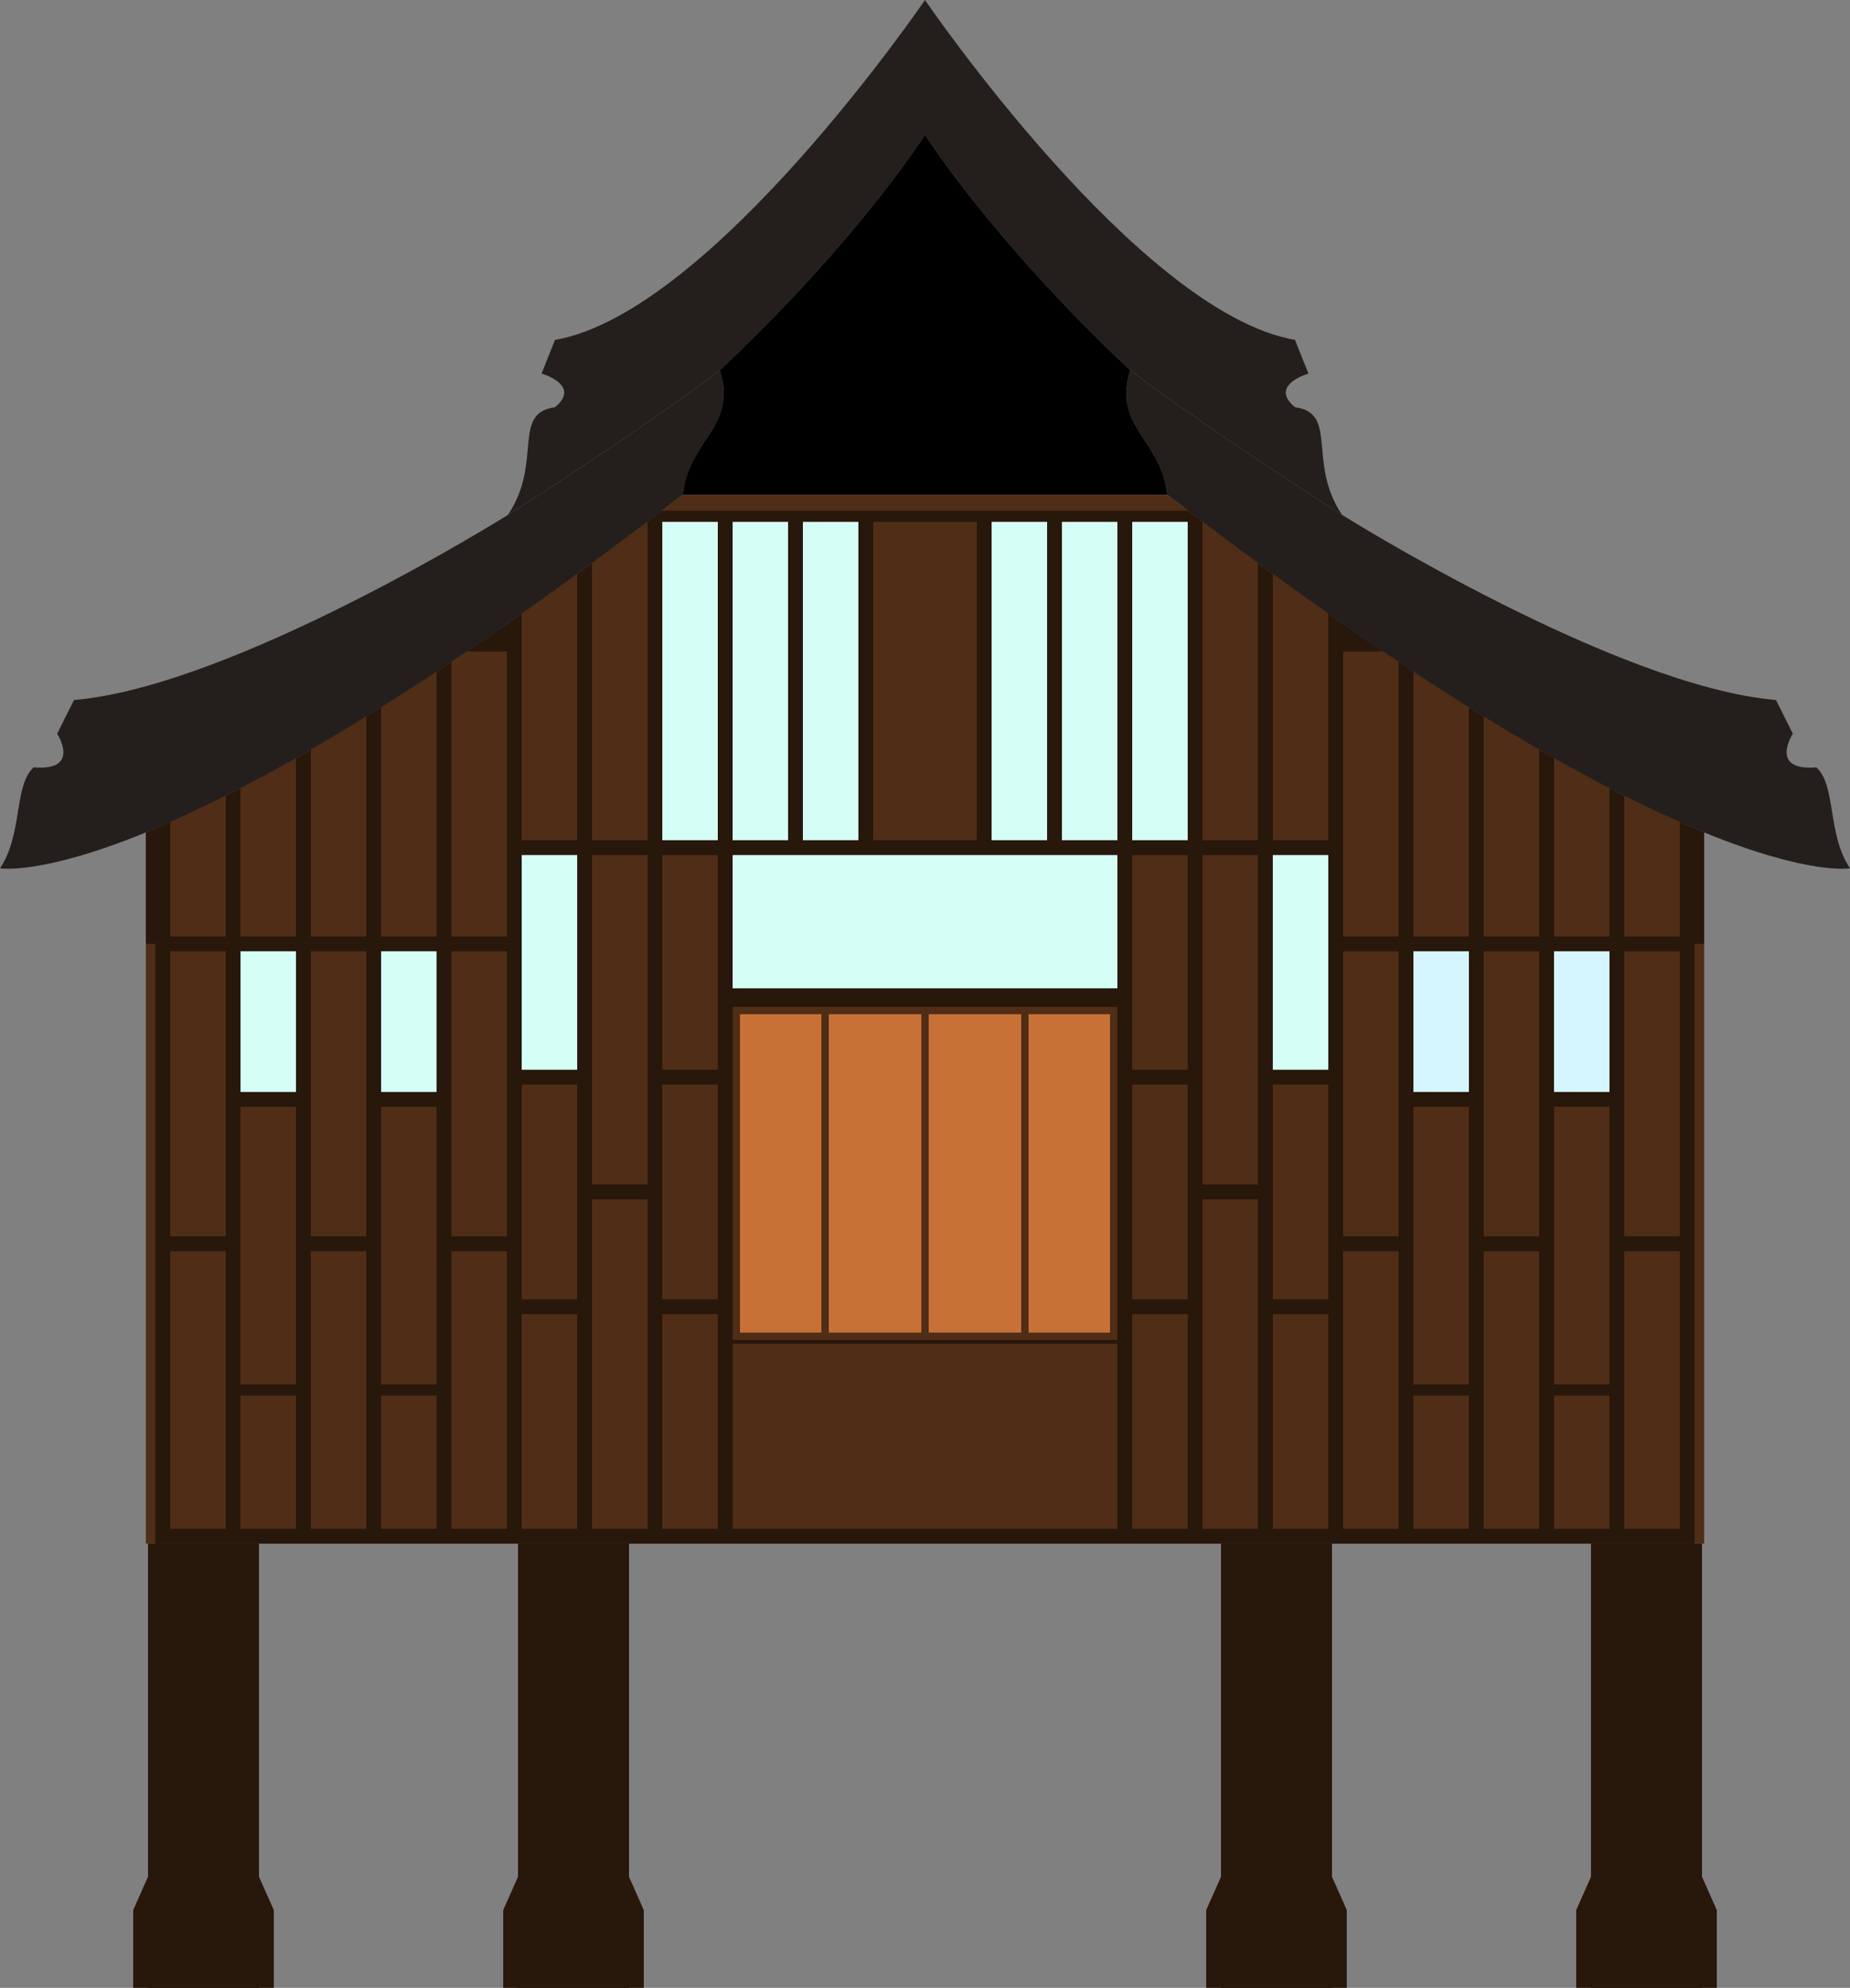
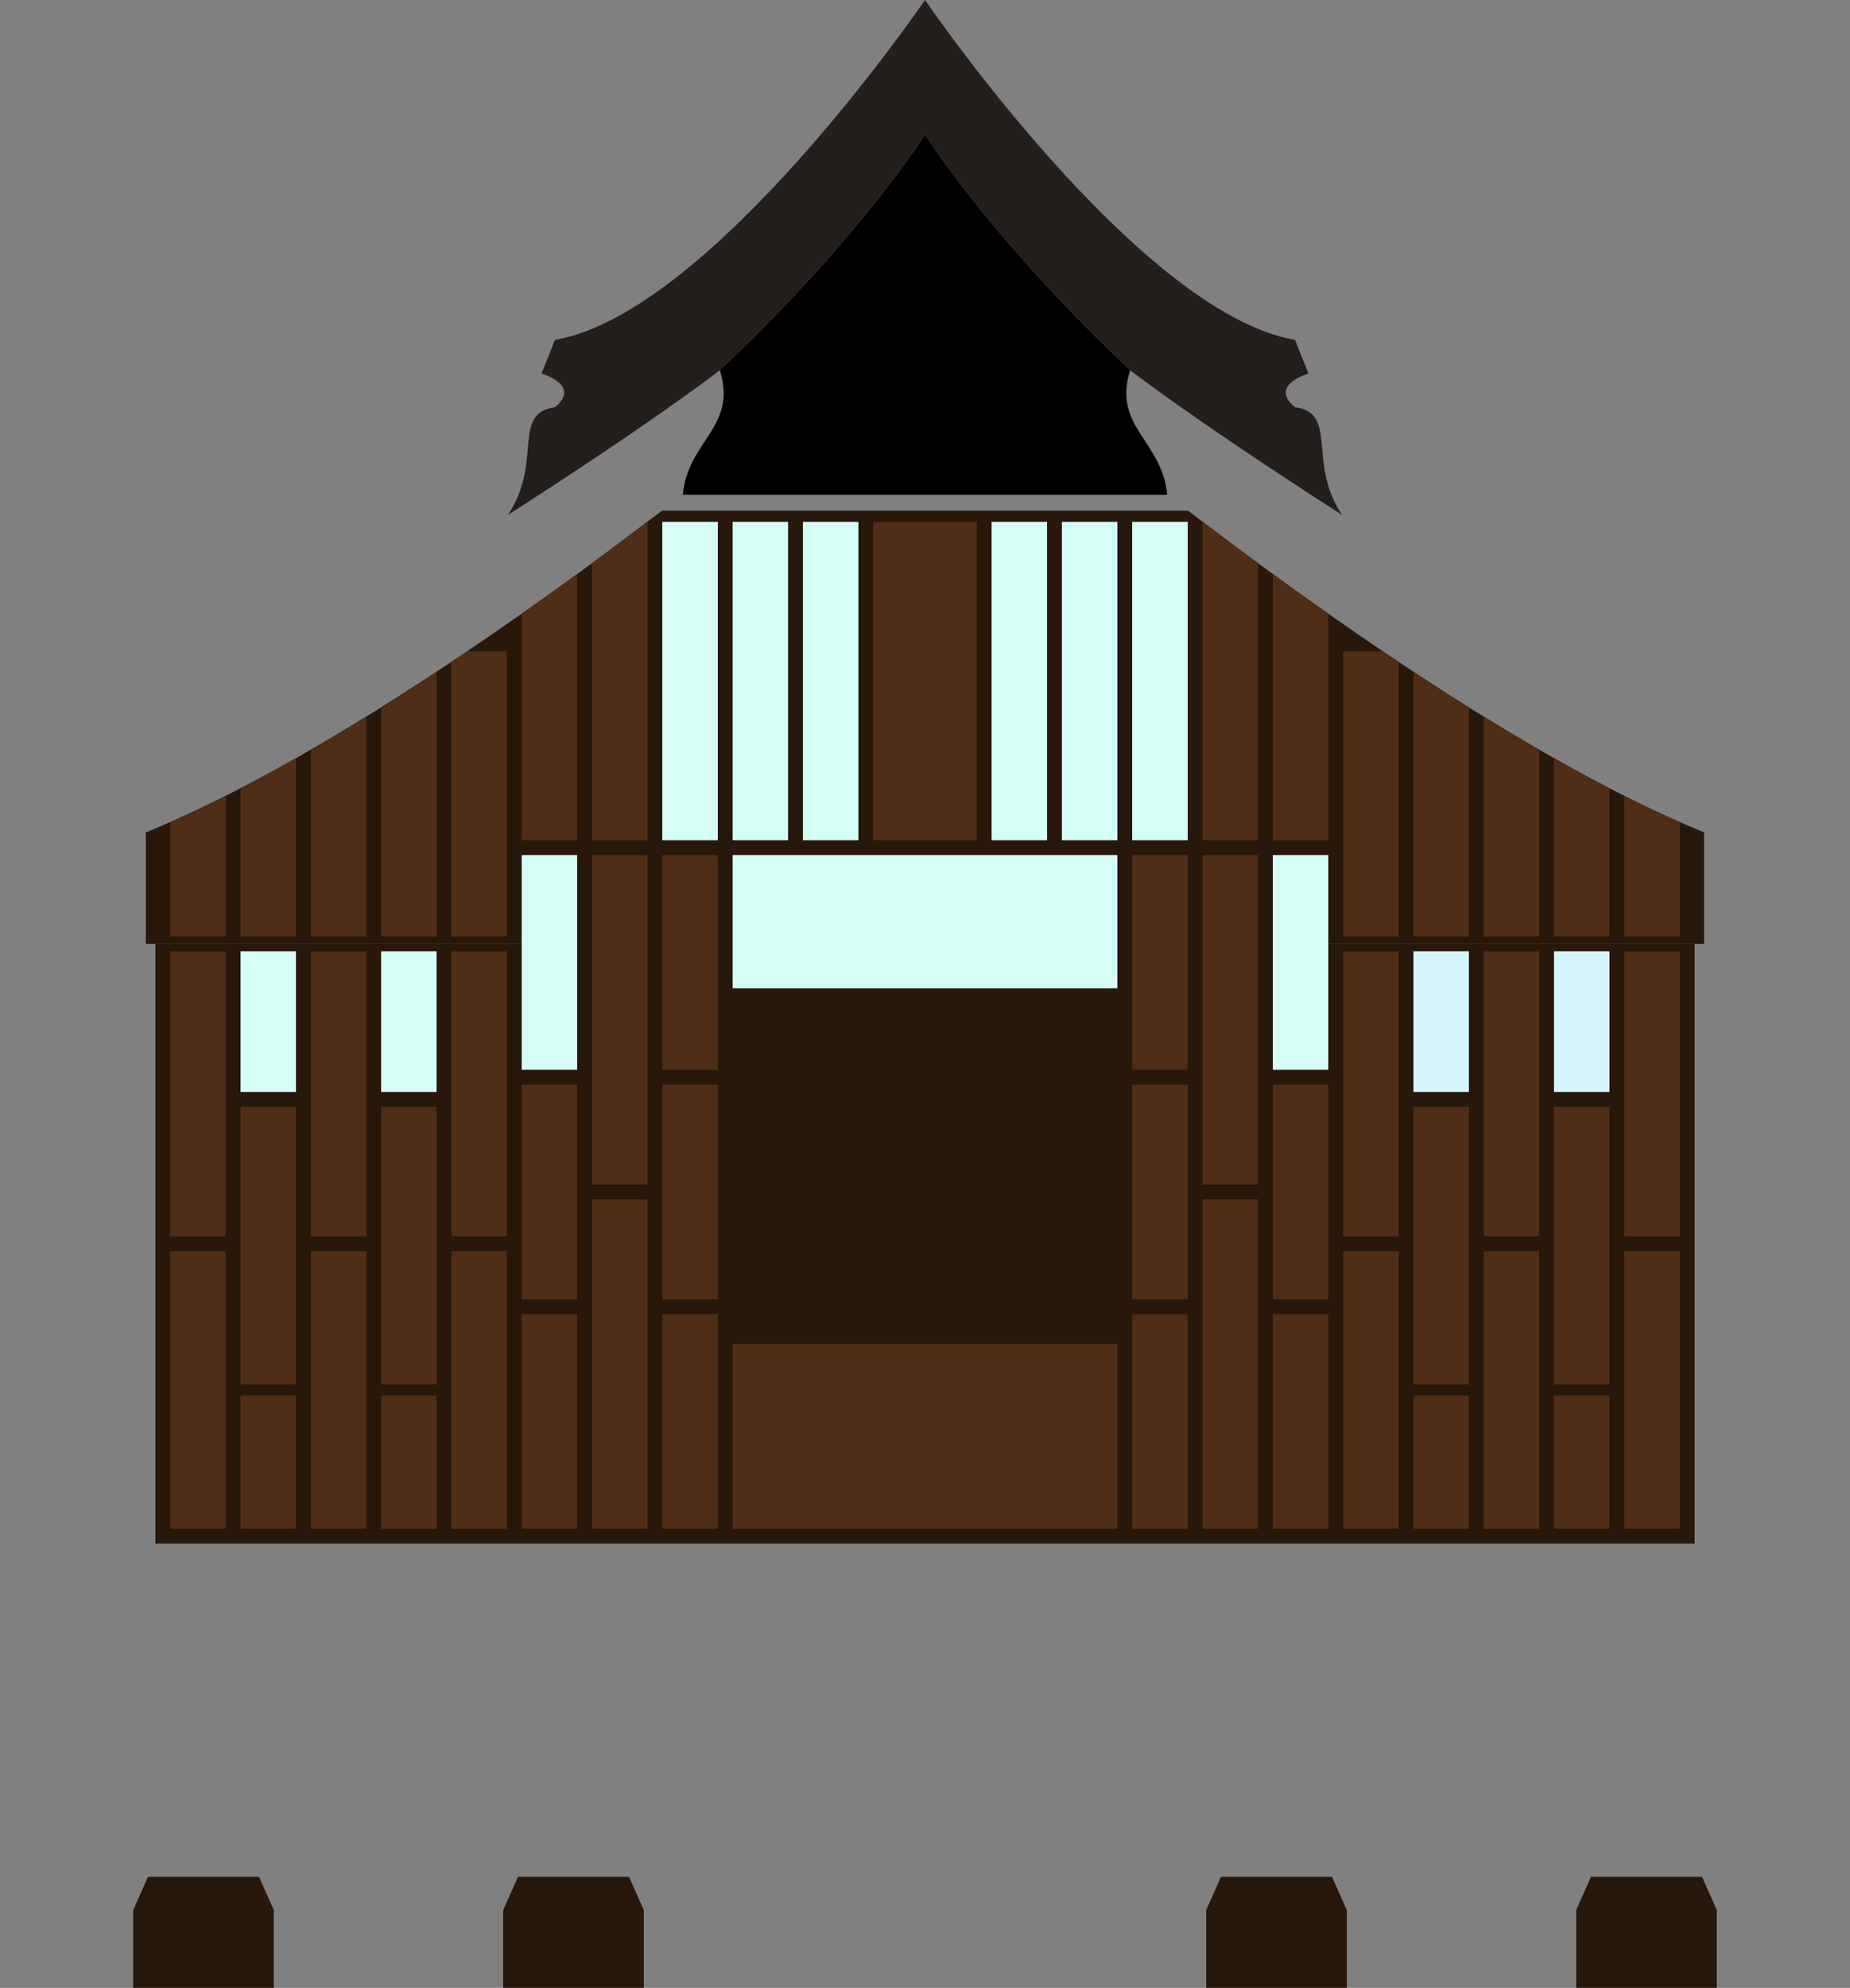
<svg xmlns="http://www.w3.org/2000/svg" width="533.333" height="572.757" viewBox="0 0 500 536.959">
  <rect x="0" y="0" width="500" height="536.959" fill="#808080" stroke="none" />
-   <path d="M0 234.546c6.211-9.226 3.664-22.269 9.09-27.273 12.95 1.1 6.365-9.091 6.365-9.091L20 189.09c43.364-3.676 117.273-50 117.273-50C178.154 112.868 194.546 100 194.546 100c4.855 15.305-8.662 19.012-10 33.636C43.62 242.351 0 234.546 0 234.546zM500 234.546c-6.211-9.226-3.664-22.269-9.09-27.273-12.95 1.1-6.365-9.091-6.365-9.091L480 189.09c-43.364-3.676-117.273-50-117.273-50C321.846 112.868 305.454 100 305.454 100c-4.855 15.305 8.662 19.012 10 33.636C456.38 242.351 500 234.546 500 234.546z" fill="#241f1c" fill-rule="evenodd" />
  <path d="M305.455 100s16.391 12.868 57.273 39.091C353.18 124.937 361.853 111.579 350 110c-7.261-5.974 3.637-9.09 3.637-9.09L350 91.817C307.614 84.468 250 0 250 0s-57.614 84.468-100 91.818l-3.636 9.091S157.262 104.026 150 110c-11.852 1.58-3.18 14.937-12.727 29.091C178.154 112.868 194.546 100 194.546 100 232.3 64.511 250 36.364 250 36.364S267.7 64.51 305.455 100z" fill="#241f1c" fill-rule="evenodd" />
  <path d="M184.546 133.636c1.338-14.624 14.855-18.33 10-33.636C232.3 64.511 250 36.364 250 36.364S267.7 64.51 305.455 100c-4.856 15.305 8.661 19.012 10 33.636z" fill-rule="evenodd" />
-   <path d="M39.425 416.96v-192.1c28.521-11.639 74.658-36.866 145.12-91.224h130.91c70.462 54.358 116.598 79.585 145.119 91.223v192.1z" fill="#502d16" fill-rule="evenodd" />
  <path d="M141 254.96H42v162h99z" fill="#28170b" fill-rule="evenodd" />
  <path d="M61 337.96H46v75h15zM61 256.96H46v77h15zM99 337.96H84v75h15zM99 256.96H84v77h15zM137 337.96h-15v75h15zM137 256.96h-15v77h15zM80 298.96H65v75h15zM118 298.96h-15v75h15z" fill="#502d16" fill-rule="evenodd" />
  <path d="M80 256.96H65v38h15z" fill="#d5fff6" fill-rule="evenodd" />
  <path d="M80 376.96H65v36h15z" fill="#502d16" fill-rule="evenodd" />
  <path d="M118 256.96h-15v38h15z" fill="#d5fff6" fill-rule="evenodd" />
  <path d="M118 376.96h-15v36h15z" fill="#502d16" fill-rule="evenodd" />
-   <path d="M160 152.128c-6.591 4.845-12.89 9.35-19 13.645v251.186h19zM141 165.773c-46.565 32.73-79.418 50.045-101.574 59.086v30.1H141v-89.186z" fill="#28170b" fill-rule="evenodd" />
+   <path d="M160 152.128c-6.591 4.845-12.89 9.35-19 13.645v251.186h19zM141 165.773c-46.565 32.73-79.418 50.045-101.574 59.086v30.1H141v-89.186" fill="#28170b" fill-rule="evenodd" />
  <path d="M61 214.958a326.902 326.902 0 01-15 7.096v30.904h15zM99 193.552a603.906 603.906 0 01-15 8.95v50.456h15zM126.205 175.958a875.73 875.73 0 01-4.205 2.823v74.177h15v-77zM80 204.792c-5.307 3-10.298 5.695-15 8.127v40.04h15zM118 181.433a759.105 759.105 0 01-15 9.637v61.888h15z" fill="#502d16" fill-rule="evenodd" />
  <path d="M359 254.96h99v162h-99z" fill="#28170b" fill-rule="evenodd" />
  <path d="M439 337.96h15v75h-15zM439 256.96h15v77h-15zM401 337.96h15v75h-15zM401 256.96h15v77h-15zM363 337.96h15v75h-15zM363 256.96h15v77h-15zM420 298.96h15v75h-15zM382 298.96h15v75h-15z" fill="#502d16" fill-rule="evenodd" />
  <path d="M420 256.96h15v38h-15z" fill="#d5f6ff" fill-rule="evenodd" />
  <path d="M420 376.96h15v36h-15z" fill="#502d16" fill-rule="evenodd" />
  <path d="M382 256.96h15v38h-15z" fill="#d5f6ff" fill-rule="evenodd" />
  <path d="M382 376.96h15v36h-15z" fill="#502d16" fill-rule="evenodd" />
  <path d="M359 165.773c46.565 32.73 79.418 50.045 101.574 59.086v30.1H359v-89.186z" fill="#28170b" fill-rule="evenodd" />
  <path d="M439 214.958a326.9 326.9 0 0015 7.096v30.904h-15zM401 193.552a603.908 603.908 0 0015 8.95v50.456h-15zM373.795 175.958a875.73 875.73 0 004.205 2.823v74.177h-15v-77zM420 204.792a459.53 459.53 0 0015 8.127v40.04h-15zM382 181.433a759.105 759.105 0 0015 9.637v61.888h-15zM156 354.96h-15v58h15zM156 155.038a1089.688 1089.688 0 01-15 10.735v61.185h15v-71.92zM156 292.96h-15v58h15z" fill="#502d16" fill-rule="evenodd" />
  <path d="M156 230.96h-15v58h15z" fill="#d5fff6" fill-rule="evenodd" />
  <path d="M340 152.128c6.591 4.845 12.89 9.35 19 13.645v251.186h-19z" fill="#28170b" fill-rule="evenodd" />
  <path d="M344 354.96h15v58h-15zM344 155.038a1089.688 1089.688 0 0015 10.735v61.185h-15v-71.92zM344 292.96h15v58h-15z" fill="#502d16" fill-rule="evenodd" />
  <path d="M344 230.96h15v58h-15z" fill="#d5fff6" fill-rule="evenodd" />
  <path d="M178.875 137.958A1307.58 1307.58 0 01160 152.128v264.83h180v-264.83a1307.58 1307.58 0 01-18.875-14.17h-142.25z" fill="#28170b" fill-rule="evenodd" />
  <path d="M175 323.96h-15v89h15zM175 230.96h-15v89h15zM325 323.96h15v89h-15zM325 230.96h15v89h-15zM175 140.894c-5.12 3.886-10.16 7.677-15 11.234v74.83h15v-86.064zM325 140.894v86.064h15v-74.83c-4.84-3.557-9.88-7.348-15-11.234z" fill="#502d16" fill-rule="evenodd" />
  <path d="M194 140.96h-15v85.998h15zM321 140.96h-15v85.998h15zM213 140.96h-15v85.998h15zM302 140.96h-15v85.998h15zM232 140.96h-15v85.998h15zM283 140.96h-15v85.998h15z" fill="#d5fff6" fill-rule="evenodd" />
  <path d="M264 140.96h-28v85.998h28z" fill="#502d16" fill-rule="evenodd" />
  <path d="M302 230.96H198v35.998h104z" fill="#d5fff6" fill-rule="evenodd" />
  <path d="M194 354.96h-15v58h15zM194 292.96h-15v58h15zM194 230.96h-15v58h15zM306 354.96h15v58h-15zM306 292.96h15v58h-15zM306 230.96h15v58h-15z" fill="#502d16" fill-rule="evenodd" />
-   <path d="M198 271.96h104v90H198z" fill="#502d16" />
-   <path d="M200 273.96h22v86h-22zM224 273.96h25v86h-25zM251 273.96h25v86h-25zM278 273.96h22v86h-22z" fill="#c87137" />
  <path d="M198 362.96l104-.001v50H198z" fill="#502d16" />
-   <path d="M40 416.96h30v120H40zM430 416.96h30v120h-30zM140 416.96h30v120h-30zM330 416.96h30v120h-30z" fill="#28170b" />
  <path d="M70 506.96l4 9v21H36v-21l4-9zM460 506.96l4 9v21h-38v-21l4-9zM170 506.96l4 9v21h-38v-21l4-9zM360 506.96l4 9v21h-38v-21l4-9z" fill="#28170b" />
</svg>